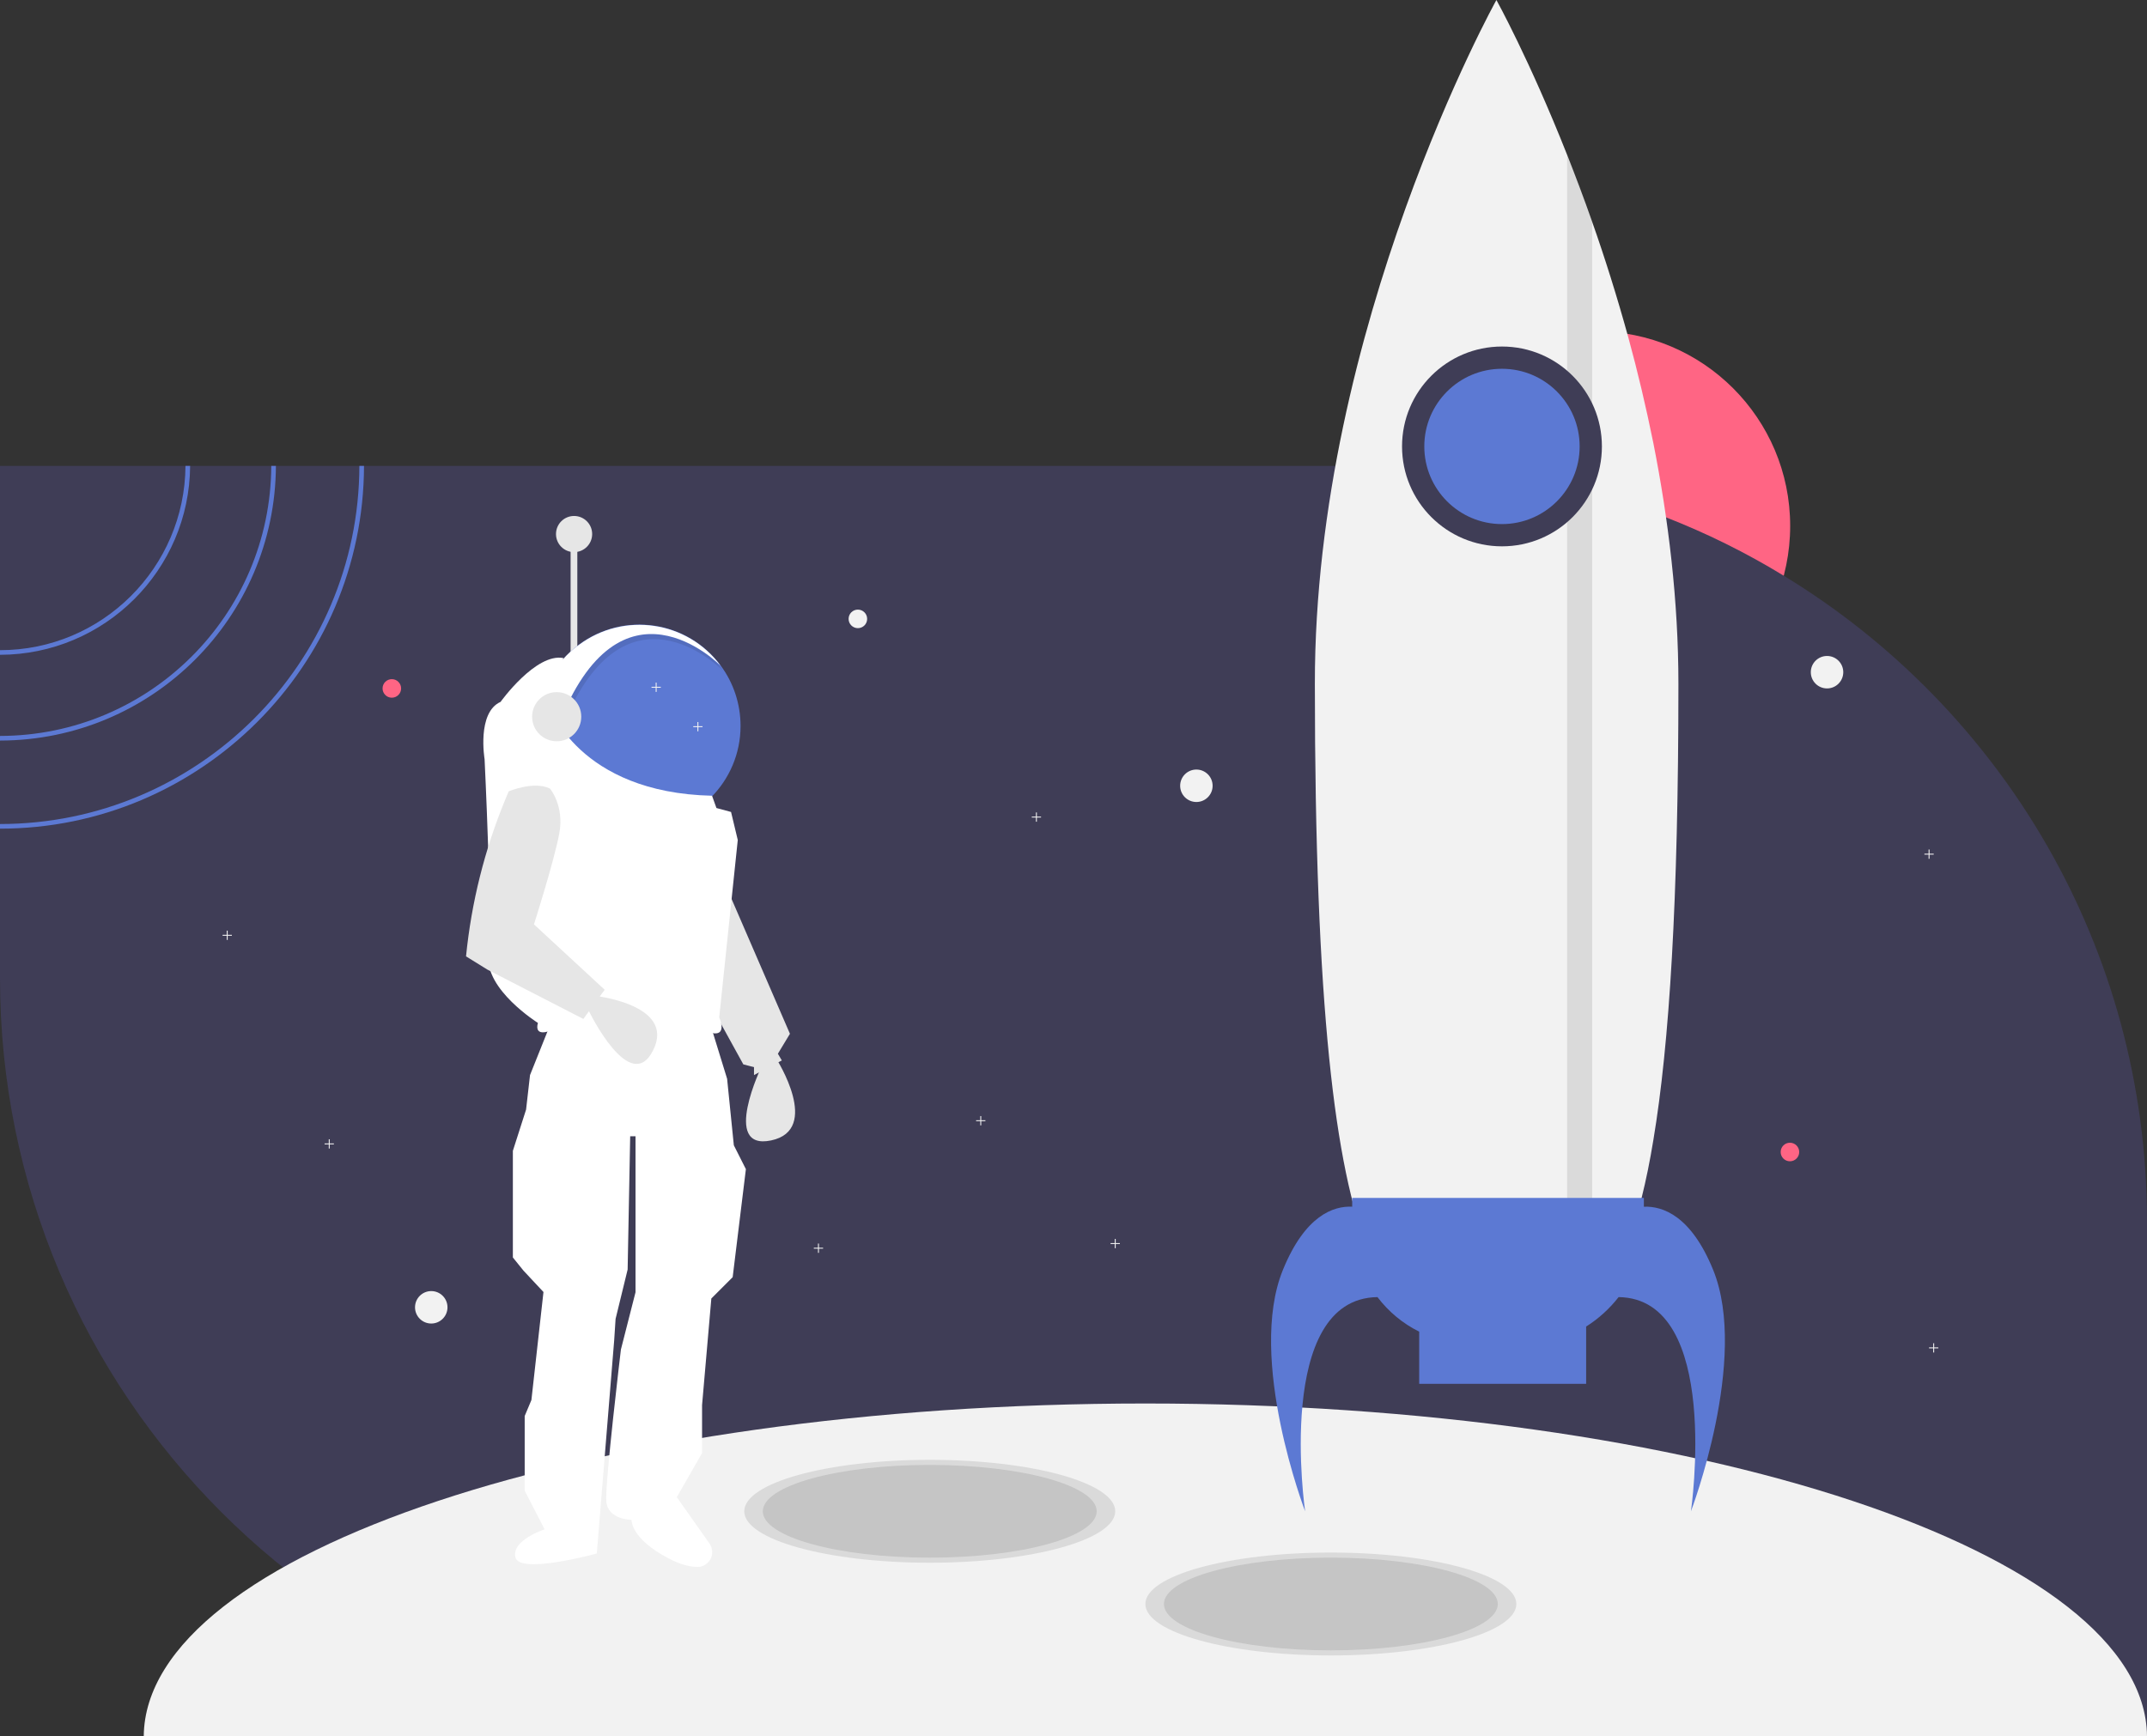
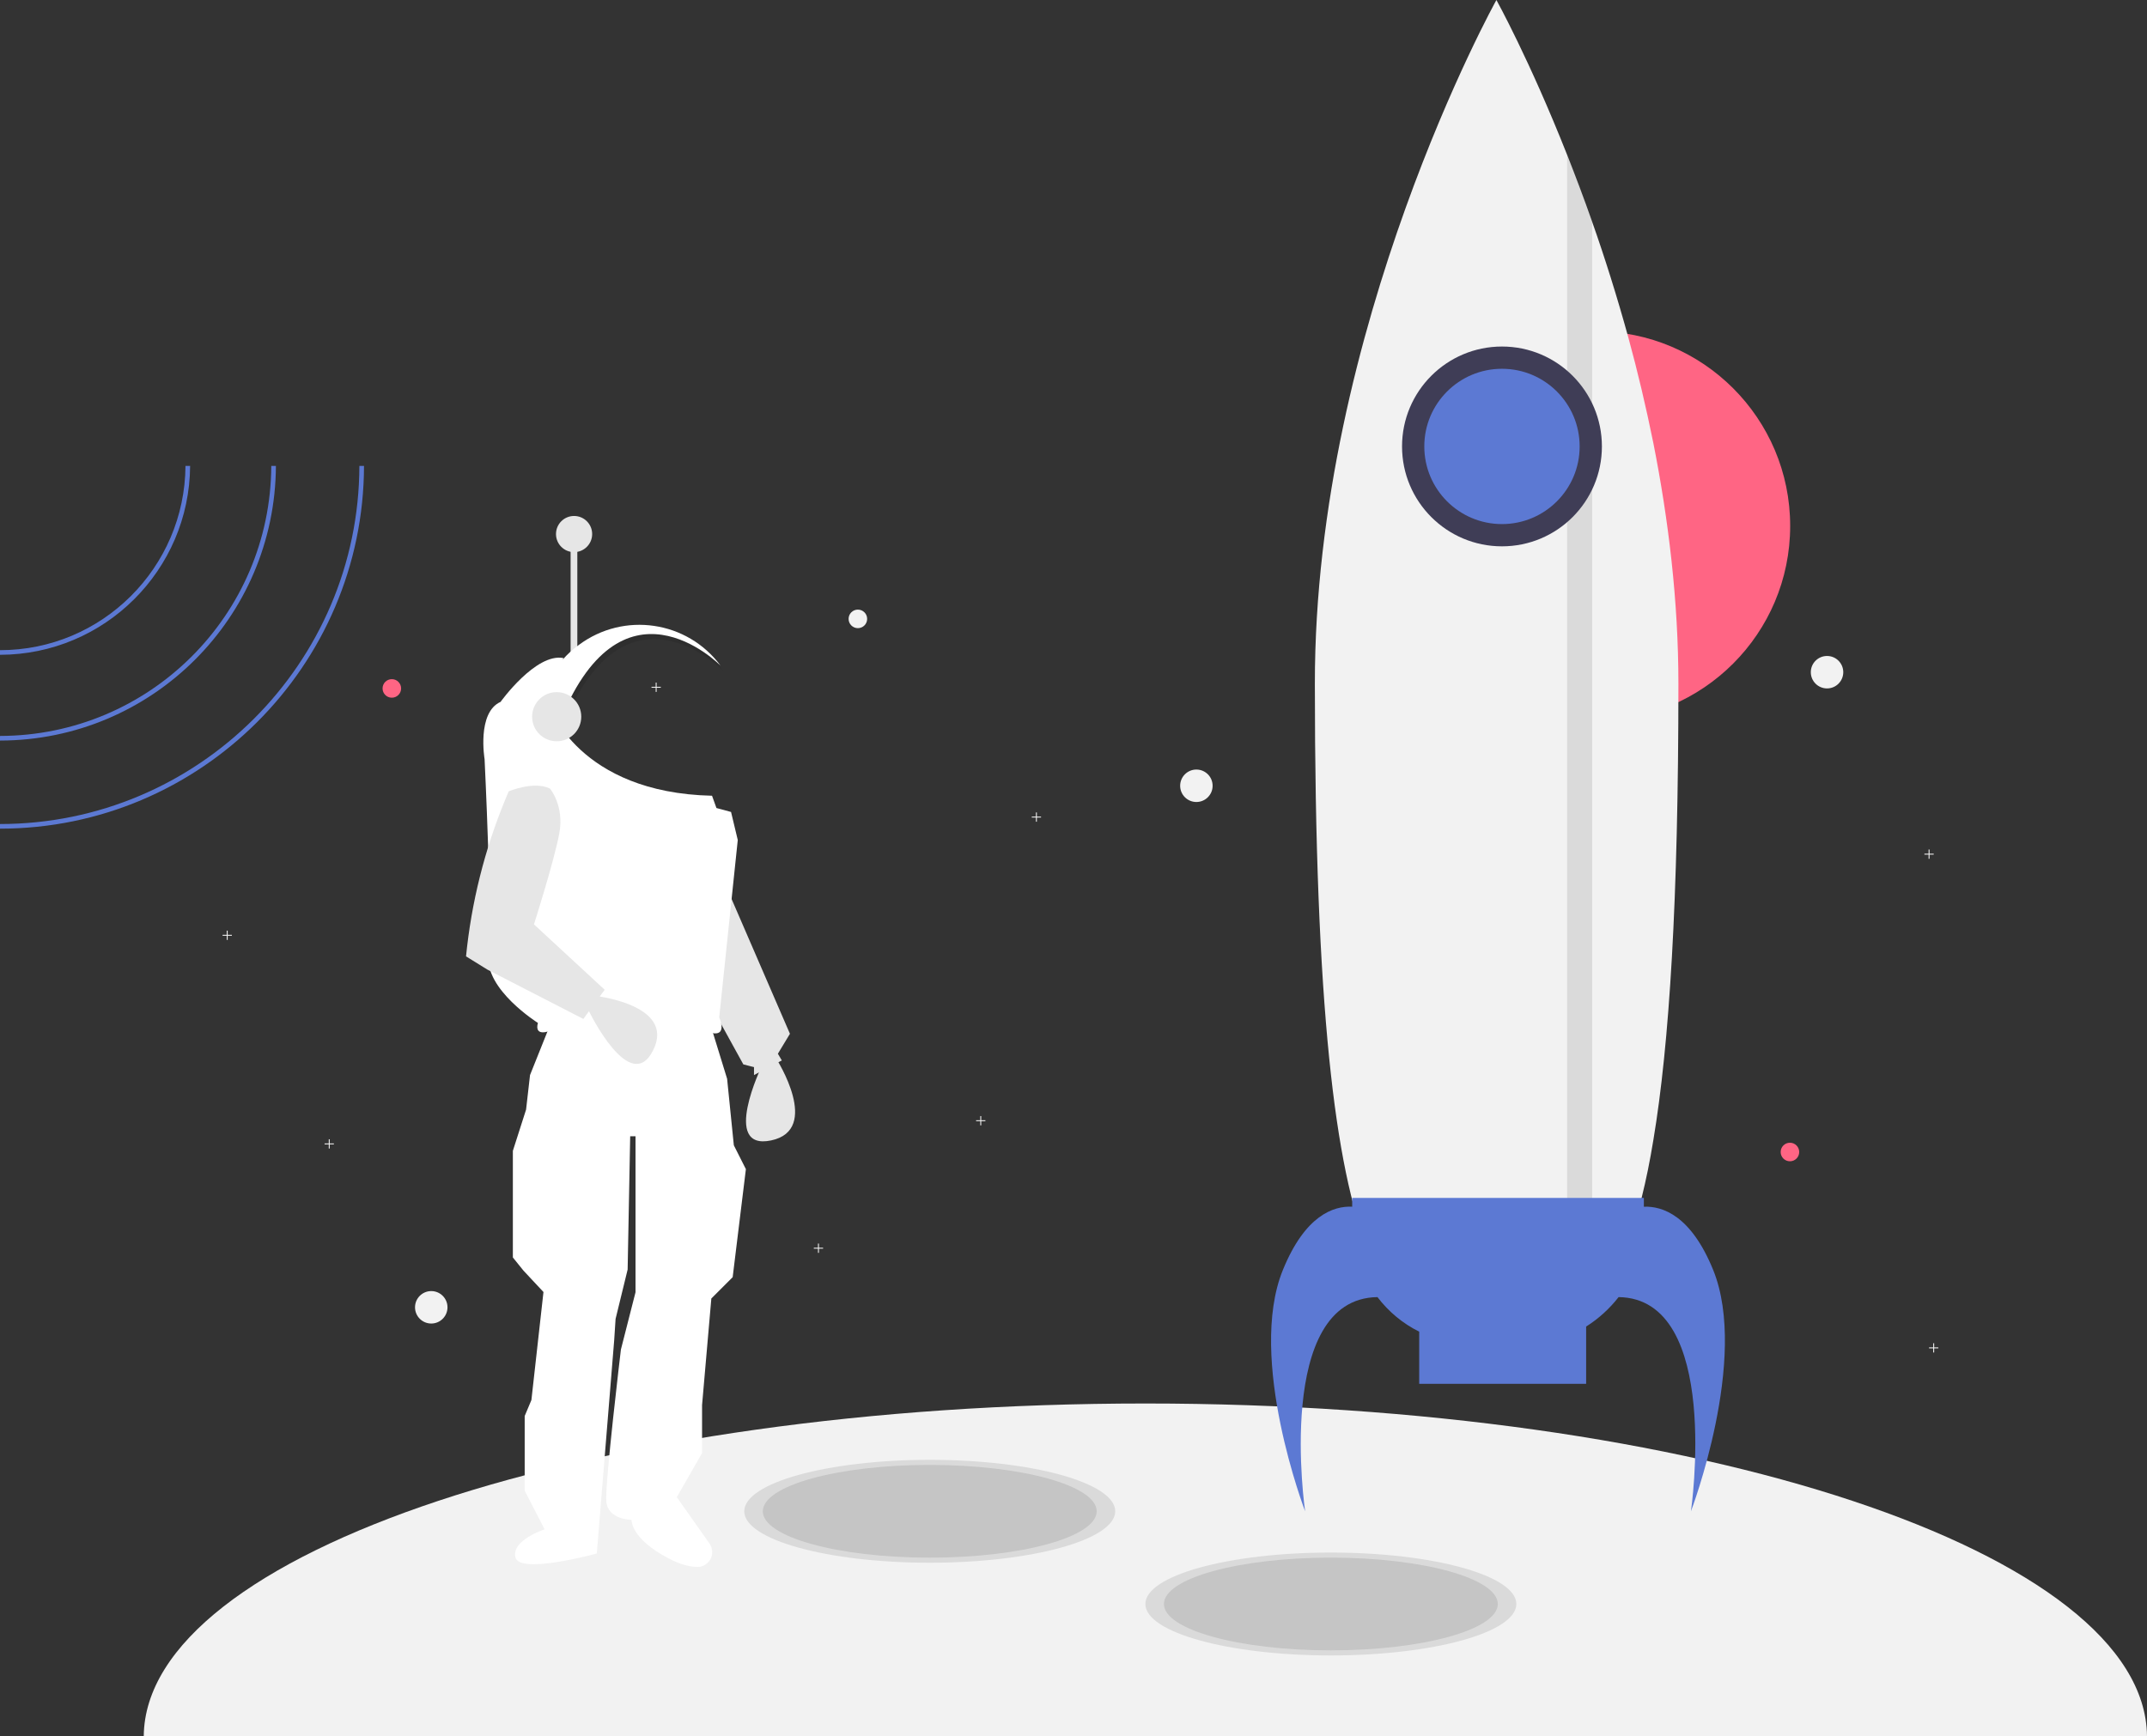
<svg xmlns="http://www.w3.org/2000/svg" version="1.1" id="e4da07c6-3f45-486e-a553-879e7f222c67" x="0px" y="0px" viewBox="0 0 926 749" style="enable-background:new 0 0 926 749;" xml:space="preserve">
  <rect x="0" y="0" width="926" height="749" fill="#333333" stroke="none" />
  <style type="text/css">
	.st0{fill:#FF6584;}
	.st1{fill:#3F3D56;}
	.st2{fill:#F2F2F2;}
	.st3{opacity:0.1;}
	.st4{fill:#E6E6E6;}
	.st5{fill:#FFFFFF;}
	.st6{fill:#5C79D3;}
</style>
  <title>to_the_moon</title>
  <g>
    <circle class="st0" cx="688.1" cy="226.9" r="84" />
-     <path class="st1" d="M600,201c1.9,0,3.7,0,5.5,0.1c0.9,0,1.8,0,2.6,0c2.4,0,4.8,0.1,7.2,0.2c20.4,0.9,40.6,3.8,60.5,8.5   c0.2,0,0.4,0.1,0.5,0.1c3.2,0.8,6.4,1.6,9.6,2.5c0.2,0,0.4,0.1,0.6,0.2c10.8,3,21.4,6.5,31.8,10.5c17.7,6.9,34.7,15.3,50.9,25.2   C863.3,305.5,926,408.9,926,527v220.9H326c0,0,0,0,0,0c-180,0-326-146-326-326L0,201L600,201z" />
    <path class="st2" d="M62,749h864c-0.8-79.3-193.9-143.5-432-143.5S62.8,669.7,62,749z" />
    <g class="st3">
      <ellipse cx="574" cy="692" rx="80" ry="22.2" />
    </g>
    <g class="st3">
      <ellipse cx="401" cy="652" rx="80" ry="22.2" />
    </g>
    <g class="st3">
      <ellipse cx="574" cy="692" rx="72" ry="20" />
    </g>
    <g class="st3">
      <ellipse cx="401" cy="652" rx="72" ry="20" />
    </g>
    <circle class="st2" cx="788" cy="290" r="7" />
    <circle class="st2" cx="186" cy="564" r="7" />
    <circle class="st2" cx="516" cy="339" r="7" />
    <circle class="st0" cx="169" cy="297" r="4" />
    <circle class="st0" cx="772" cy="497" r="4" />
    <polygon class="st2" points="832,581.7 833.8,581.7 833.8,583.5 834.2,583.5 834.2,581.7 836,581.7 836,581.3 834.2,581.3    834.2,579.5 833.8,579.5 833.8,581.3 832,581.3  " />
    <polygon class="st2" points="247,433.7 248.8,433.7 248.8,435.5 249.2,435.5 249.2,433.7 251,433.7 251,433.3 249.2,433.3    249.2,431.5 248.8,431.5 248.8,433.3 247,433.3  " />
    <polygon class="st2" points="96,403.7 97.8,403.7 97.8,405.5 98.2,405.5 98.2,403.7 100,403.7 100,403.3 98.2,403.3 98.2,401.5    97.8,401.5 97.8,403.3 96,403.3  " />
    <polygon class="st2" points="421,483.7 422.8,483.7 422.8,485.5 423.2,485.5 423.2,483.7 425,483.7 425,483.3 423.2,483.3    423.2,481.5 422.8,481.5 422.8,483.3 421,483.3  " />
    <polygon class="st2" points="140,493.7 141.8,493.7 141.8,495.5 142.2,495.5 142.2,493.7 144,493.7 144,493.3 142.2,493.3    142.2,491.5 141.8,491.5 141.8,493.3 140,493.3  " />
-     <polygon class="st2" points="479,536.7 480.8,536.7 480.8,538.5 481.2,538.5 481.2,536.7 483,536.7 483,536.3 481.2,536.3    481.2,534.5 480.8,534.5 480.8,536.3 479,536.3  " />
    <polygon class="st2" points="351,538.7 352.8,538.7 352.8,540.5 353.2,540.5 353.2,538.7 355,538.7 355,538.3 353.2,538.3    353.2,536.5 352.8,536.5 352.8,538.3 351,538.3  " />
    <polygon class="st2" points="830,368.7 831.8,368.7 831.8,370.5 832.2,370.5 832.2,368.7 834,368.7 834,368.3 832.2,368.3    832.2,366.5 831.8,366.5 831.8,368.3 830,368.3  " />
    <rect x="246.1" y="230.7" class="st4" width="2.9" height="58.1" />
    <polygon class="st4" points="301,423.6 320.6,459.2 325.2,460.4 325.2,463.8 337.2,457.5 335.5,454.6 340.7,446 314.3,385  " />
    <path class="st4" d="M328.6,459.8c0,0-17.8,36.8,4,32.2s2.3-35.1,2.3-35.1L328.6,459.8z" />
    <path class="st5" d="M237.8,440.8l-9.2,23l-1.7,14.9l-5.7,17.8v46l4.6,5.7l8.6,9.2l-5.2,46.6l-2.9,6.9v32.2l8.6,16.7   c0,0-14.4,4.6-12.6,12.1s35.1-1.7,35.1-1.7l7.5-92l0.6-9.2l5.2-21.3l1.1-57.5h2.3v67.3l-6.3,24.7c0,0-6.9,57.5-6.3,65.5   s10.9,8,10.9,8s-0.6,8,16.1,16.7c5.3,2.8,9.4,3.6,12.5,3.6c1.2,0,2.5-0.4,3.5-1.2c2.9-2,3.5-6,1.5-8.9l-14.1-20l10.9-19v-20.7l4-46   l9.2-9.2l5.7-46.6l-5.2-10.3l-2.9-28.7l-6.9-22.4C279.8,427,237.8,440.8,237.8,440.8z" />
-     <path class="st6" d="M249.7,278.1c19.4-14.4,46.7-10.4,61.1,9l0,0c5.6,7.5,8.6,16.7,8.6,26.1c0,24.1-19.6,43.7-43.7,43.7   c-24.1,0-43.7-19.6-43.7-43.7C232,299.4,238.6,286.4,249.7,278.1z" />
    <g class="st3">
      <path d="M250.8,280.4c19.4-14.4,46.7-10.4,61.1,9c-0.7-0.7-43.3-43.5-70.1,26.1l-3.6-20.4C241.3,289.3,245.6,284.3,250.8,280.4z" />
    </g>
    <path class="st5" d="M237.1,292.8c3-5.8,7.3-10.8,12.6-14.6c19.4-14.4,46.7-10.4,61.1,9c-0.7-0.7-43.3-43.5-70.1,26.1L237.1,292.8   L237.1,292.8z" />
    <path class="st5" d="M215.9,302.8c-10.3,4.6-6.9,24.7-6.9,24.7s3.4,69.6,1.7,84.5s21.3,29.3,21.3,29.3c-1.7,6.3,5.2,3.4,5.2,3.4   c32.8-11.5,70.7,1.1,70.7,1.1c5.7,0.6,2.3-6.9,2.3-6.9l8-76.5l-2.9-12.1l-6.3-1.7l-1.9-5.3c-57.7-1.3-70.1-38.6-70.1-38.6l6-20.8   C231.1,281.6,215.9,302.8,215.9,302.8z" />
    <path class="st4" d="M254,436.2c0,0,17.8,36.8,27.7,16.9c10-20-26-23.6-26-23.6L254,436.2z" />
    <path class="st4" d="M219.4,341.4l-1.5,3.6c-8.9,21.6-14.6,44.4-16.9,67.6l0,0l9.2,5.7l41.4,21.3l9.2-12.6l-30.5-28.2   c0,0,8.6-27,10.9-39.1s-4-19.5-4-19.5C230.3,336.8,219.4,341.4,219.4,341.4z" />
    <circle class="st4" cx="240.1" cy="309.2" r="10.6" />
    <circle class="st4" cx="247.6" cy="230.4" r="7.8" />
    <polygon class="st2" points="445,352.7 446.8,352.7 446.8,354.5 447.2,354.5 447.2,352.7 449,352.7 449,352.3 447.2,352.3    447.2,350.5 446.8,350.5 446.8,352.3 445,352.3  " />
    <polygon class="st2" points="281,296.7 282.8,296.7 282.8,298.5 283.2,298.5 283.2,296.7 285,296.7 285,296.3 283.2,296.3    283.2,294.5 282.8,294.5 282.8,296.3 281,296.3  " />
-     <polygon class="st2" points="299,313.7 300.8,313.7 300.8,315.5 301.2,315.5 301.2,313.7 303,313.7 303,313.3 301.2,313.3    301.2,311.5 300.8,311.5 300.8,313.3 299,313.3  " />
    <circle class="st2" cx="370" cy="267" r="4" />
    <path class="st2" d="M645.4,0c0,0,14.2,25.6,30.5,66.8c3.5,8.9,7.2,18.6,10.8,28.9c5.4,15.3,10.7,32.1,15.6,49.9   c4,14.6,7.6,29.8,10.8,45.6c6.5,32.9,10.8,68,10.8,103.9c0,93.3-3.9,155.4-10.8,196.7c-3,18.4-6.7,32.7-10.8,43.7   c-14.3,38.5-34.5,38.5-56.8,38.5c-43.3,0-78.4,0-78.4-279C567,141.1,645.4,0,645.4,0z" />
    <g class="st3">
      <path d="M686.7,95.7v457.6h-10.8V66.8C679.4,75.7,683.1,85.4,686.7,95.7z" />
    </g>
    <circle class="st1" cx="647.8" cy="192.6" r="43.1" />
    <path class="st6" d="M562.9,652c0,0-13.4-91.8,31.2-92.4c4.8,6.3,10.9,11.4,18,14.9V597h72v-24.7c5.4-3.4,10.1-7.7,14-12.7   c44.6,0.6,31.2,92.4,31.2,92.4s25.1-65.8,9.6-104.1c-9.6-23.6-21.9-27.6-29.9-27.3v-3.8H583.2v3.8c-8-0.4-20.3,3.7-29.9,27.3   C537.7,586.2,562.9,652,562.9,652z" />
    <circle class="st6" cx="647.8" cy="192.6" r="33.5" />
    <path class="st6" d="M0,280.5l0,2c45.1-0.1,81.7-36.5,82-81.5h-2C79.7,244.9,44,280.5,0,280.5z" />
    <path class="st6" d="M0,317.5l0,2c65.5-0.1,118.7-53,119-118.5h-2C116.7,265.4,64.4,317.4,0,317.5z" />
    <path class="st6" d="M0,355.5l0,2c86.4,0,156.8-70.2,157-156.5h-2C154.8,286.2,85.3,355.5,0,355.5z" />
  </g>
</svg>